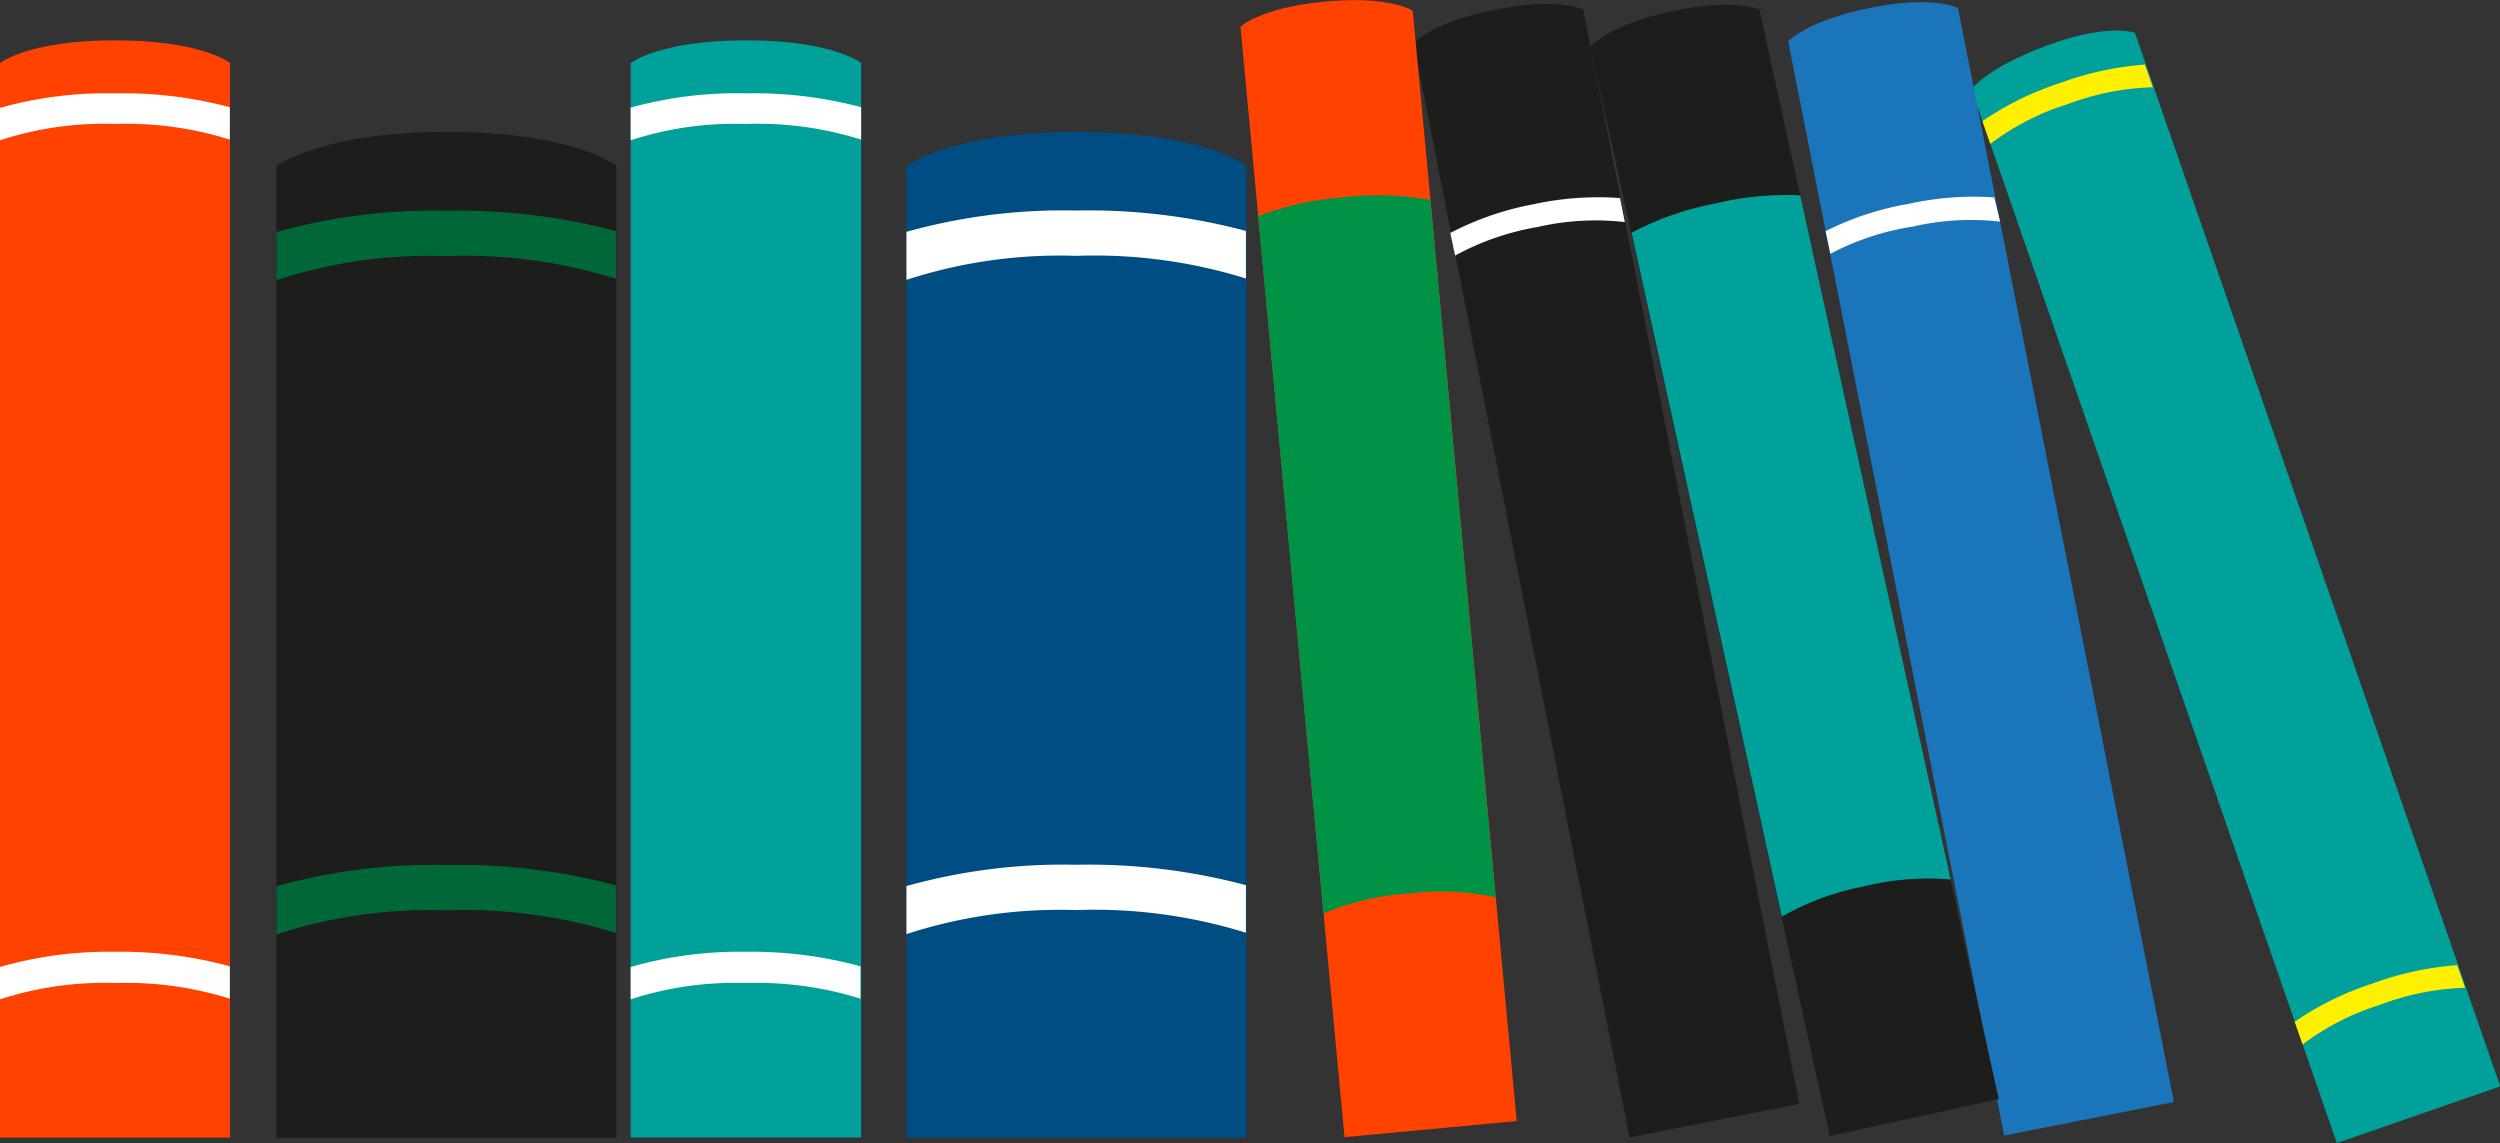
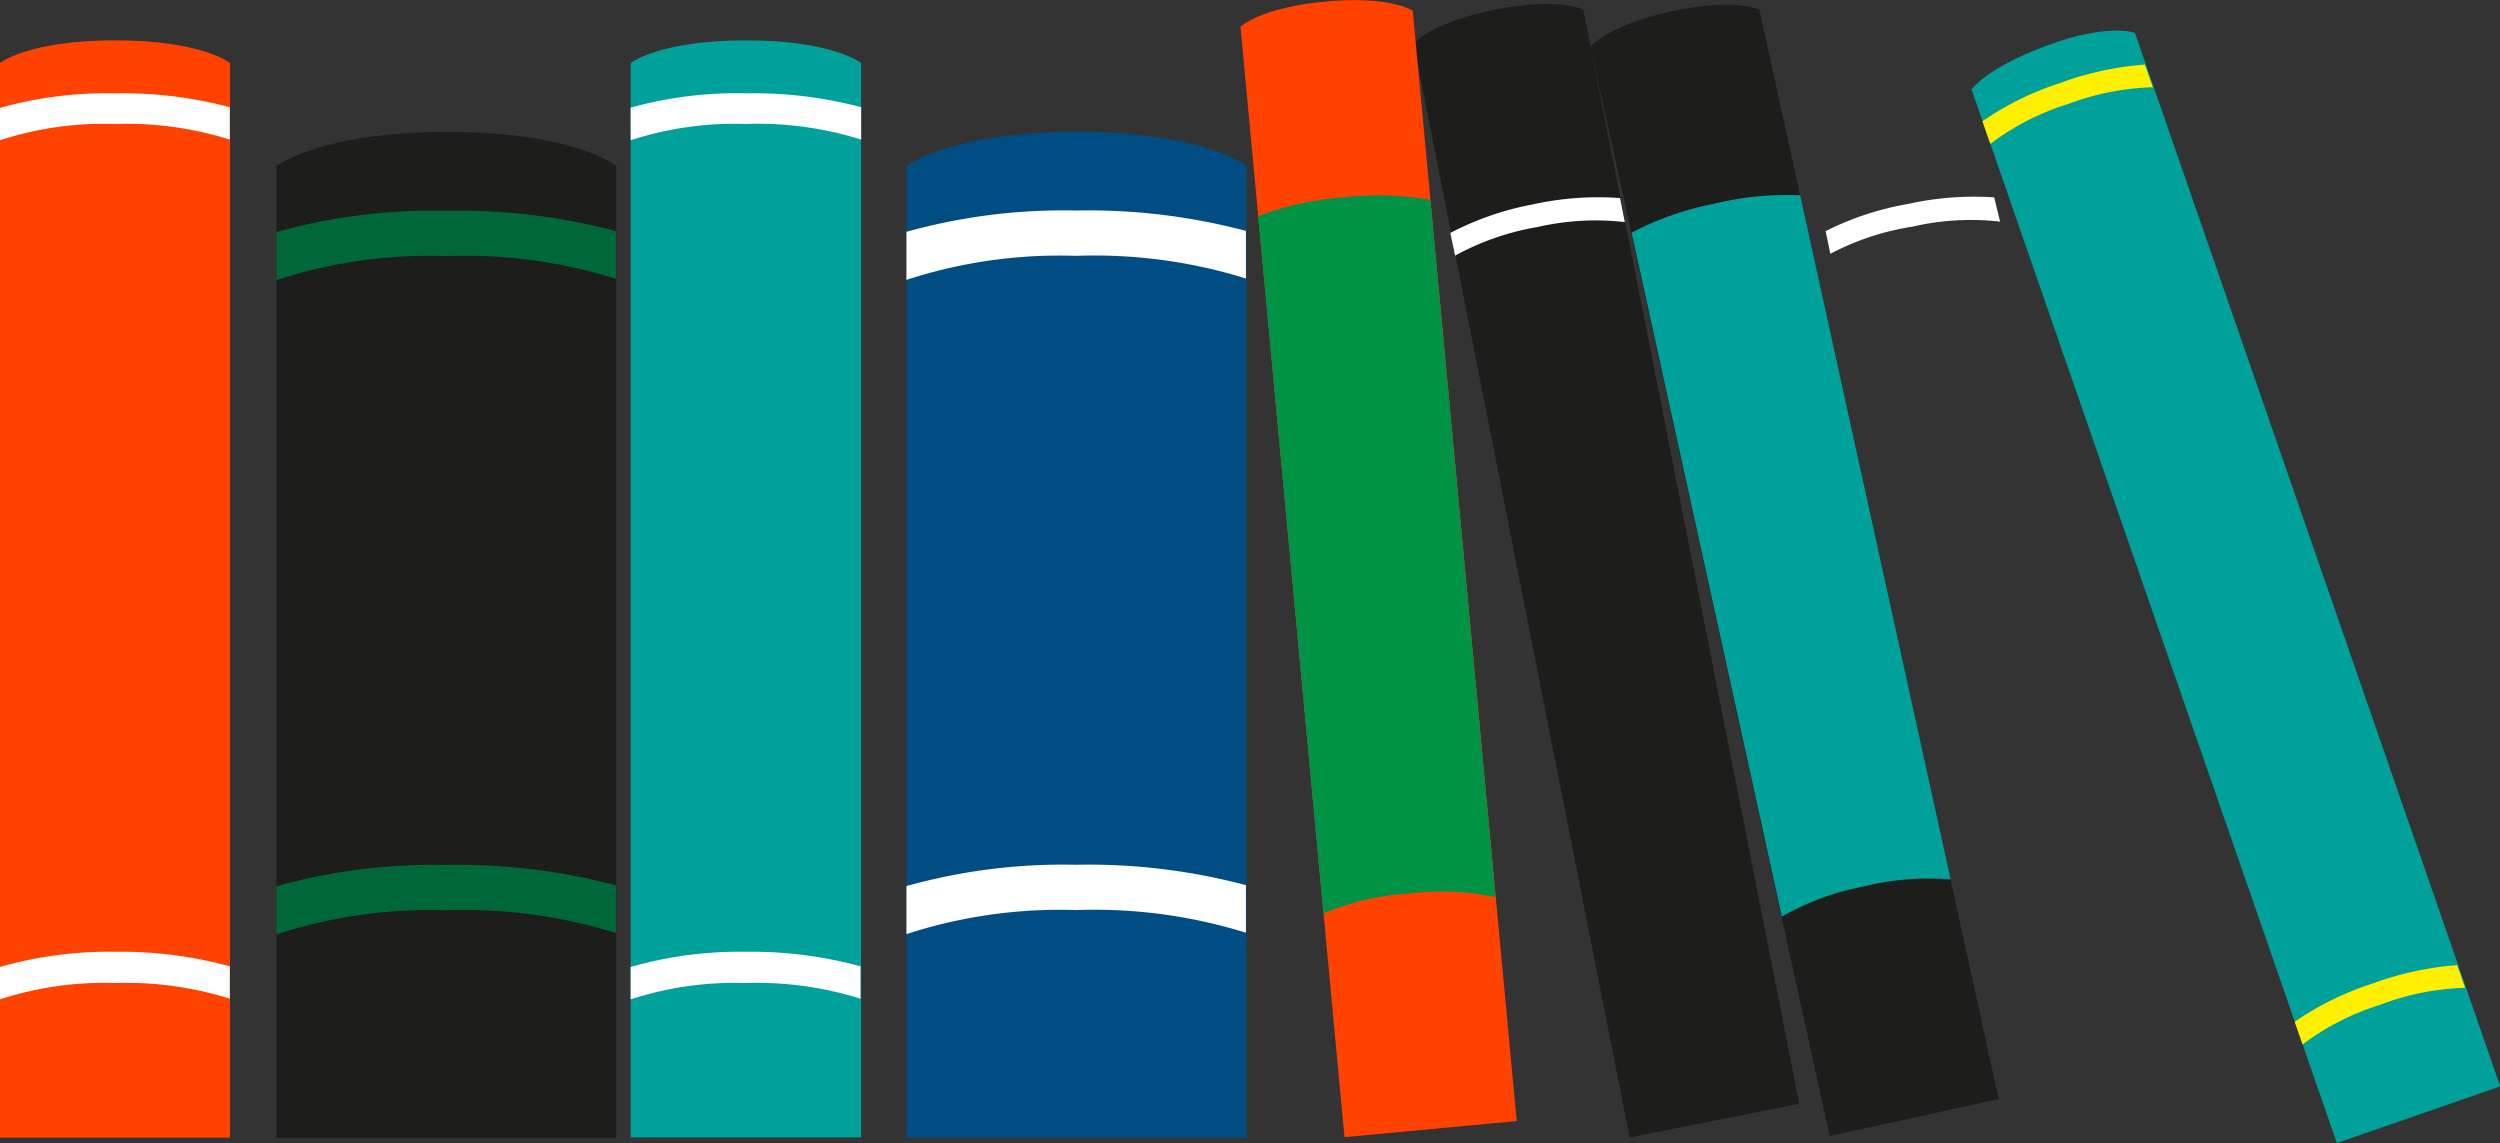
<svg xmlns="http://www.w3.org/2000/svg" viewBox="0 0 110.32 50.44">
  <rect x="0" y="0" width="110.32" height="50.44" fill="#333333" stroke="none" />
  <defs>
    <style>.cls-1{fill:#ff4200;}.cls-2{fill:#fff;}.cls-3{fill:#1d1d1b;}.cls-4{fill:#006838;}.cls-5{fill:#00a19a;}.cls-6{fill:#fff000;}.cls-7{fill:#1b75ba;}.cls-8{fill:#004d83;}.cls-9{fill:#009245;}</style>
  </defs>
  <title>books2</title>
  <g id="Слой_2" data-name="Слой 2">
    <g id="Слой_1-2" data-name="Слой 1">
      <path class="cls-1" d="M0,2.78V50.2H10.15V2.78s-1.24-1-5.07-1S0,2.78,0,2.78Z" />
      <path class="cls-2" d="M0,4.76V6.19a14.82,14.82,0,0,1,5.07-.72,15.25,15.25,0,0,1,5.07.69V4.73a18.31,18.31,0,0,0-5.07-.61A17.4,17.4,0,0,0,0,4.76Z" />
      <path class="cls-2" d="M0,42.67v1.43a14.81,14.81,0,0,1,5.07-.72,15.25,15.25,0,0,1,5.07.69V42.64A18.31,18.31,0,0,0,5.07,42,17.4,17.4,0,0,0,0,42.67Z" />
      <path class="cls-3" d="M12.2,7.32V50.21h15V7.32s-1.84-1.5-7.49-1.5C14.2,5.82,12.2,7.32,12.2,7.32Z" />
      <path class="cls-4" d="M12.2,10.24v2.12a21.86,21.86,0,0,1,7.49-1.06,22.46,22.46,0,0,1,7.49,1V10.2a27,27,0,0,0-7.49-.9A25.69,25.69,0,0,0,12.2,10.24Z" />
      <path class="cls-4" d="M12.2,39.11v2.12a21.86,21.86,0,0,1,7.49-1.06,22.48,22.48,0,0,1,7.49,1V39.07a27,27,0,0,0-7.49-.9A25.67,25.67,0,0,0,12.2,39.11Z" />
      <path class="cls-5" d="M87,3.95l16.12,46.49,7.21-2.5L94.21,1.45S93.07,1,90.35,2,87,3.95,87,3.95Z" />
      <path class="cls-6" d="M87.48,5.35l.35,1a11.14,11.14,0,0,1,3.43-1.76A11.48,11.48,0,0,1,95,3.85l-.35-1a13.77,13.77,0,0,0-3.76.82A13.11,13.11,0,0,0,87.48,5.35Z" />
      <path class="cls-6" d="M101.26,45.09l.35,1A11.15,11.15,0,0,1,105,44.35a11.47,11.47,0,0,1,3.78-.76l-.35-1a13.82,13.82,0,0,0-3.76.82A13.11,13.11,0,0,0,101.26,45.09Z" />
-       <path class="cls-7" d="M78.91,1.83l9.53,48.28,7.49-1.48L86.4.35s-1.07-.57-3.89,0S78.91,1.83,78.91,1.83Z" />
      <path class="cls-2" d="M80.56,10.2l.21,1A11.57,11.57,0,0,1,84.4,10a11.41,11.41,0,0,1,3.86-.22L88,8.71A13.34,13.34,0,0,0,84.2,9,13,13,0,0,0,80.56,10.2Z" />
      <path class="cls-3" d="M70.18,2.07,80.74,50.13,88.2,48.5,77.64.43S76.56-.11,73.75.5,70.18,2.07,70.18,2.07Z" />
      <path class="cls-5" d="M72,10.27l6.63,30.18a11.59,11.59,0,0,1,3.6-1.33,11.81,11.81,0,0,1,3.85-.31L79.44,8.62A13.37,13.37,0,0,0,75.6,9,13,13,0,0,0,72,10.27Z" />
      <path class="cls-5" d="M27.83,2.78V50.19H38V2.78s-1.24-1-5.07-1S27.83,2.78,27.83,2.78Z" />
      <path class="cls-2" d="M27.83,4.75V6.19a14.82,14.82,0,0,1,5.07-.72A15.25,15.25,0,0,1,38,6.16V4.73a18.31,18.31,0,0,0-5.07-.61A17.4,17.4,0,0,0,27.83,4.75Z" />
      <path class="cls-2" d="M27.83,42.67V44.1a14.81,14.81,0,0,1,5.07-.72,15.25,15.25,0,0,1,5.07.69V42.64A18.31,18.31,0,0,0,32.9,42,17.4,17.4,0,0,0,27.83,42.67Z" />
      <path class="cls-8" d="M40,7.32V50.2H55V7.32s-1.84-1.5-7.49-1.5C42,5.82,40,7.32,40,7.32Z" />
      <path class="cls-2" d="M40,10.23v2.12a21.86,21.86,0,0,1,7.49-1.06,22.46,22.46,0,0,1,7.49,1V10.19a27,27,0,0,0-7.49-.9A25.69,25.69,0,0,0,40,10.23Z" />
      <path class="cls-2" d="M40,39.1v2.12a21.86,21.86,0,0,1,7.49-1.06,22.48,22.48,0,0,1,7.49,1V39.06a27,27,0,0,0-7.49-.9A25.67,25.67,0,0,0,40,39.1Z" />
      <path class="cls-3" d="M62.38,1.91l9.53,48.28,7.49-1.48L69.87.43S68.81-.14,66,.42,62.38,1.91,62.38,1.91Z" />
      <path class="cls-2" d="M64,10.28l.21,1a11.57,11.57,0,0,1,3.63-1.26,11.41,11.41,0,0,1,3.86-.22l-.21-1.06a13.34,13.34,0,0,0-3.85.28A13,13,0,0,0,64,10.28Z" />
      <path class="cls-1" d="M54.74,1.18l4.59,49,7.6-.71L62.34.47s-1-.67-3.87-.4S54.74,1.18,54.74,1.18Z" />
      <path class="cls-9" d="M55.52,9.54l2.88,30.77a11.59,11.59,0,0,1,3.74-.88,11.81,11.81,0,0,1,3.86.16L63.12,8.82a13.37,13.37,0,0,0-3.85-.11A13,13,0,0,0,55.52,9.54Z" />
    </g>
  </g>
</svg>